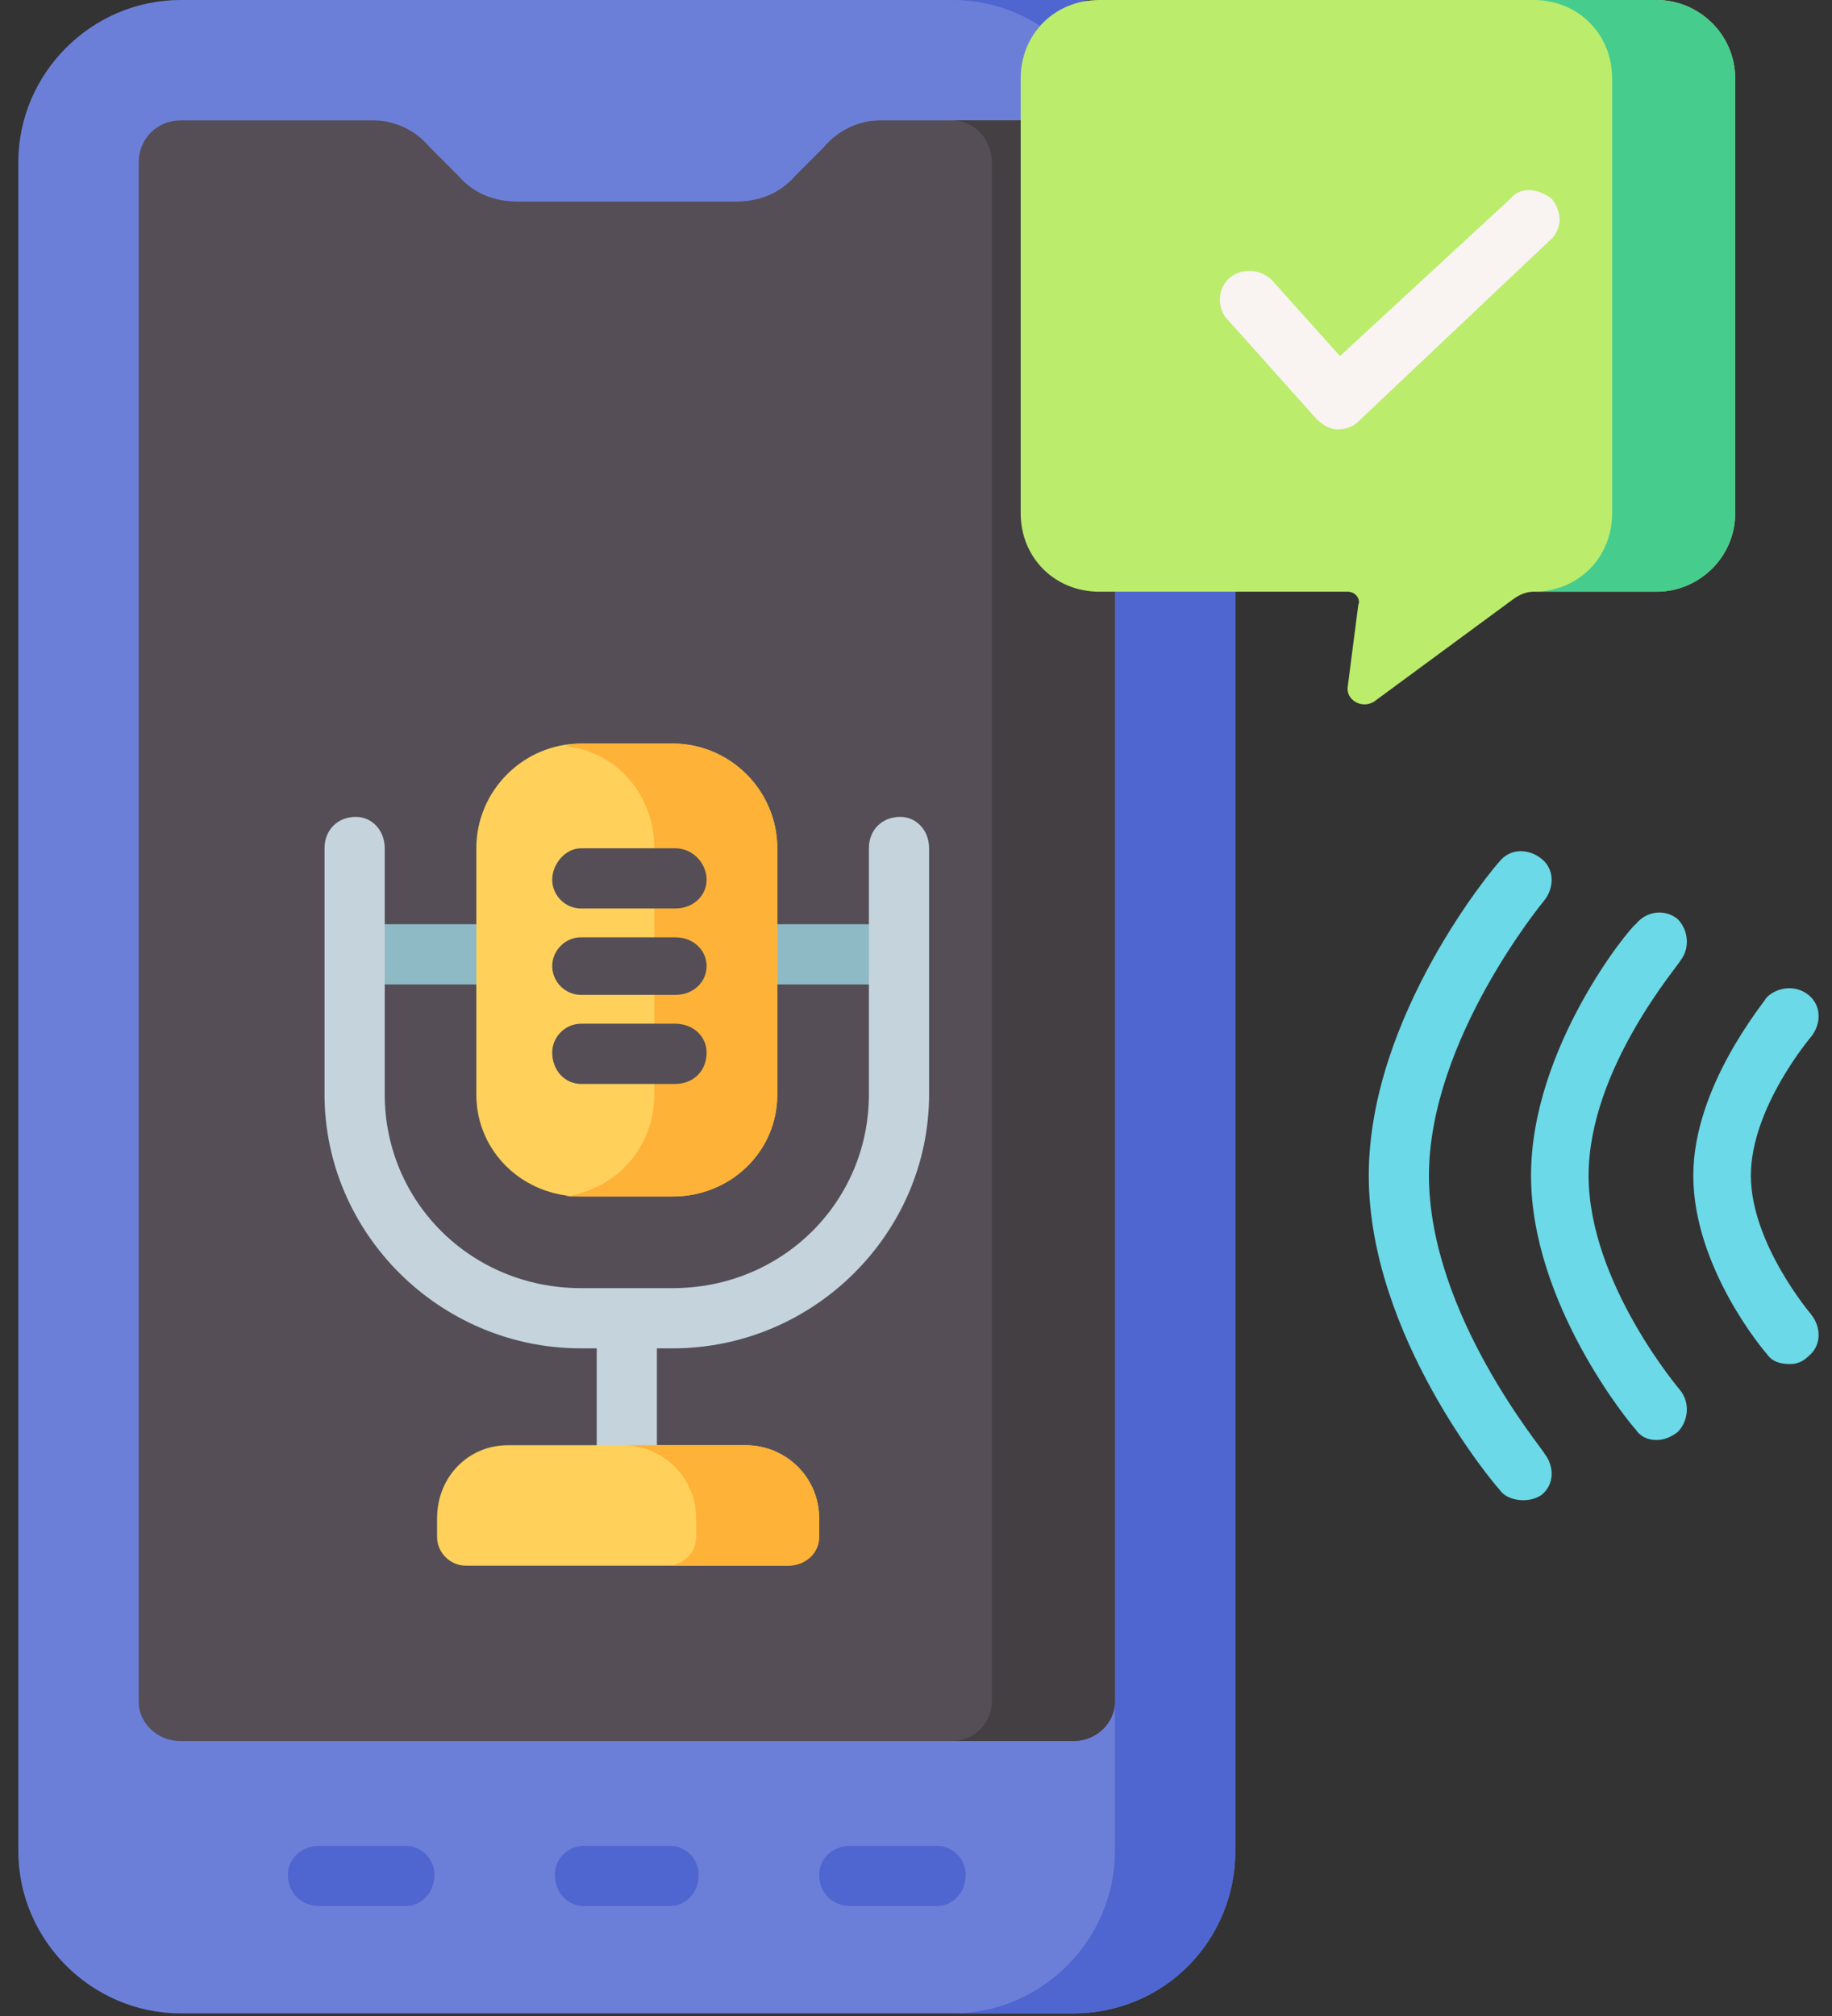
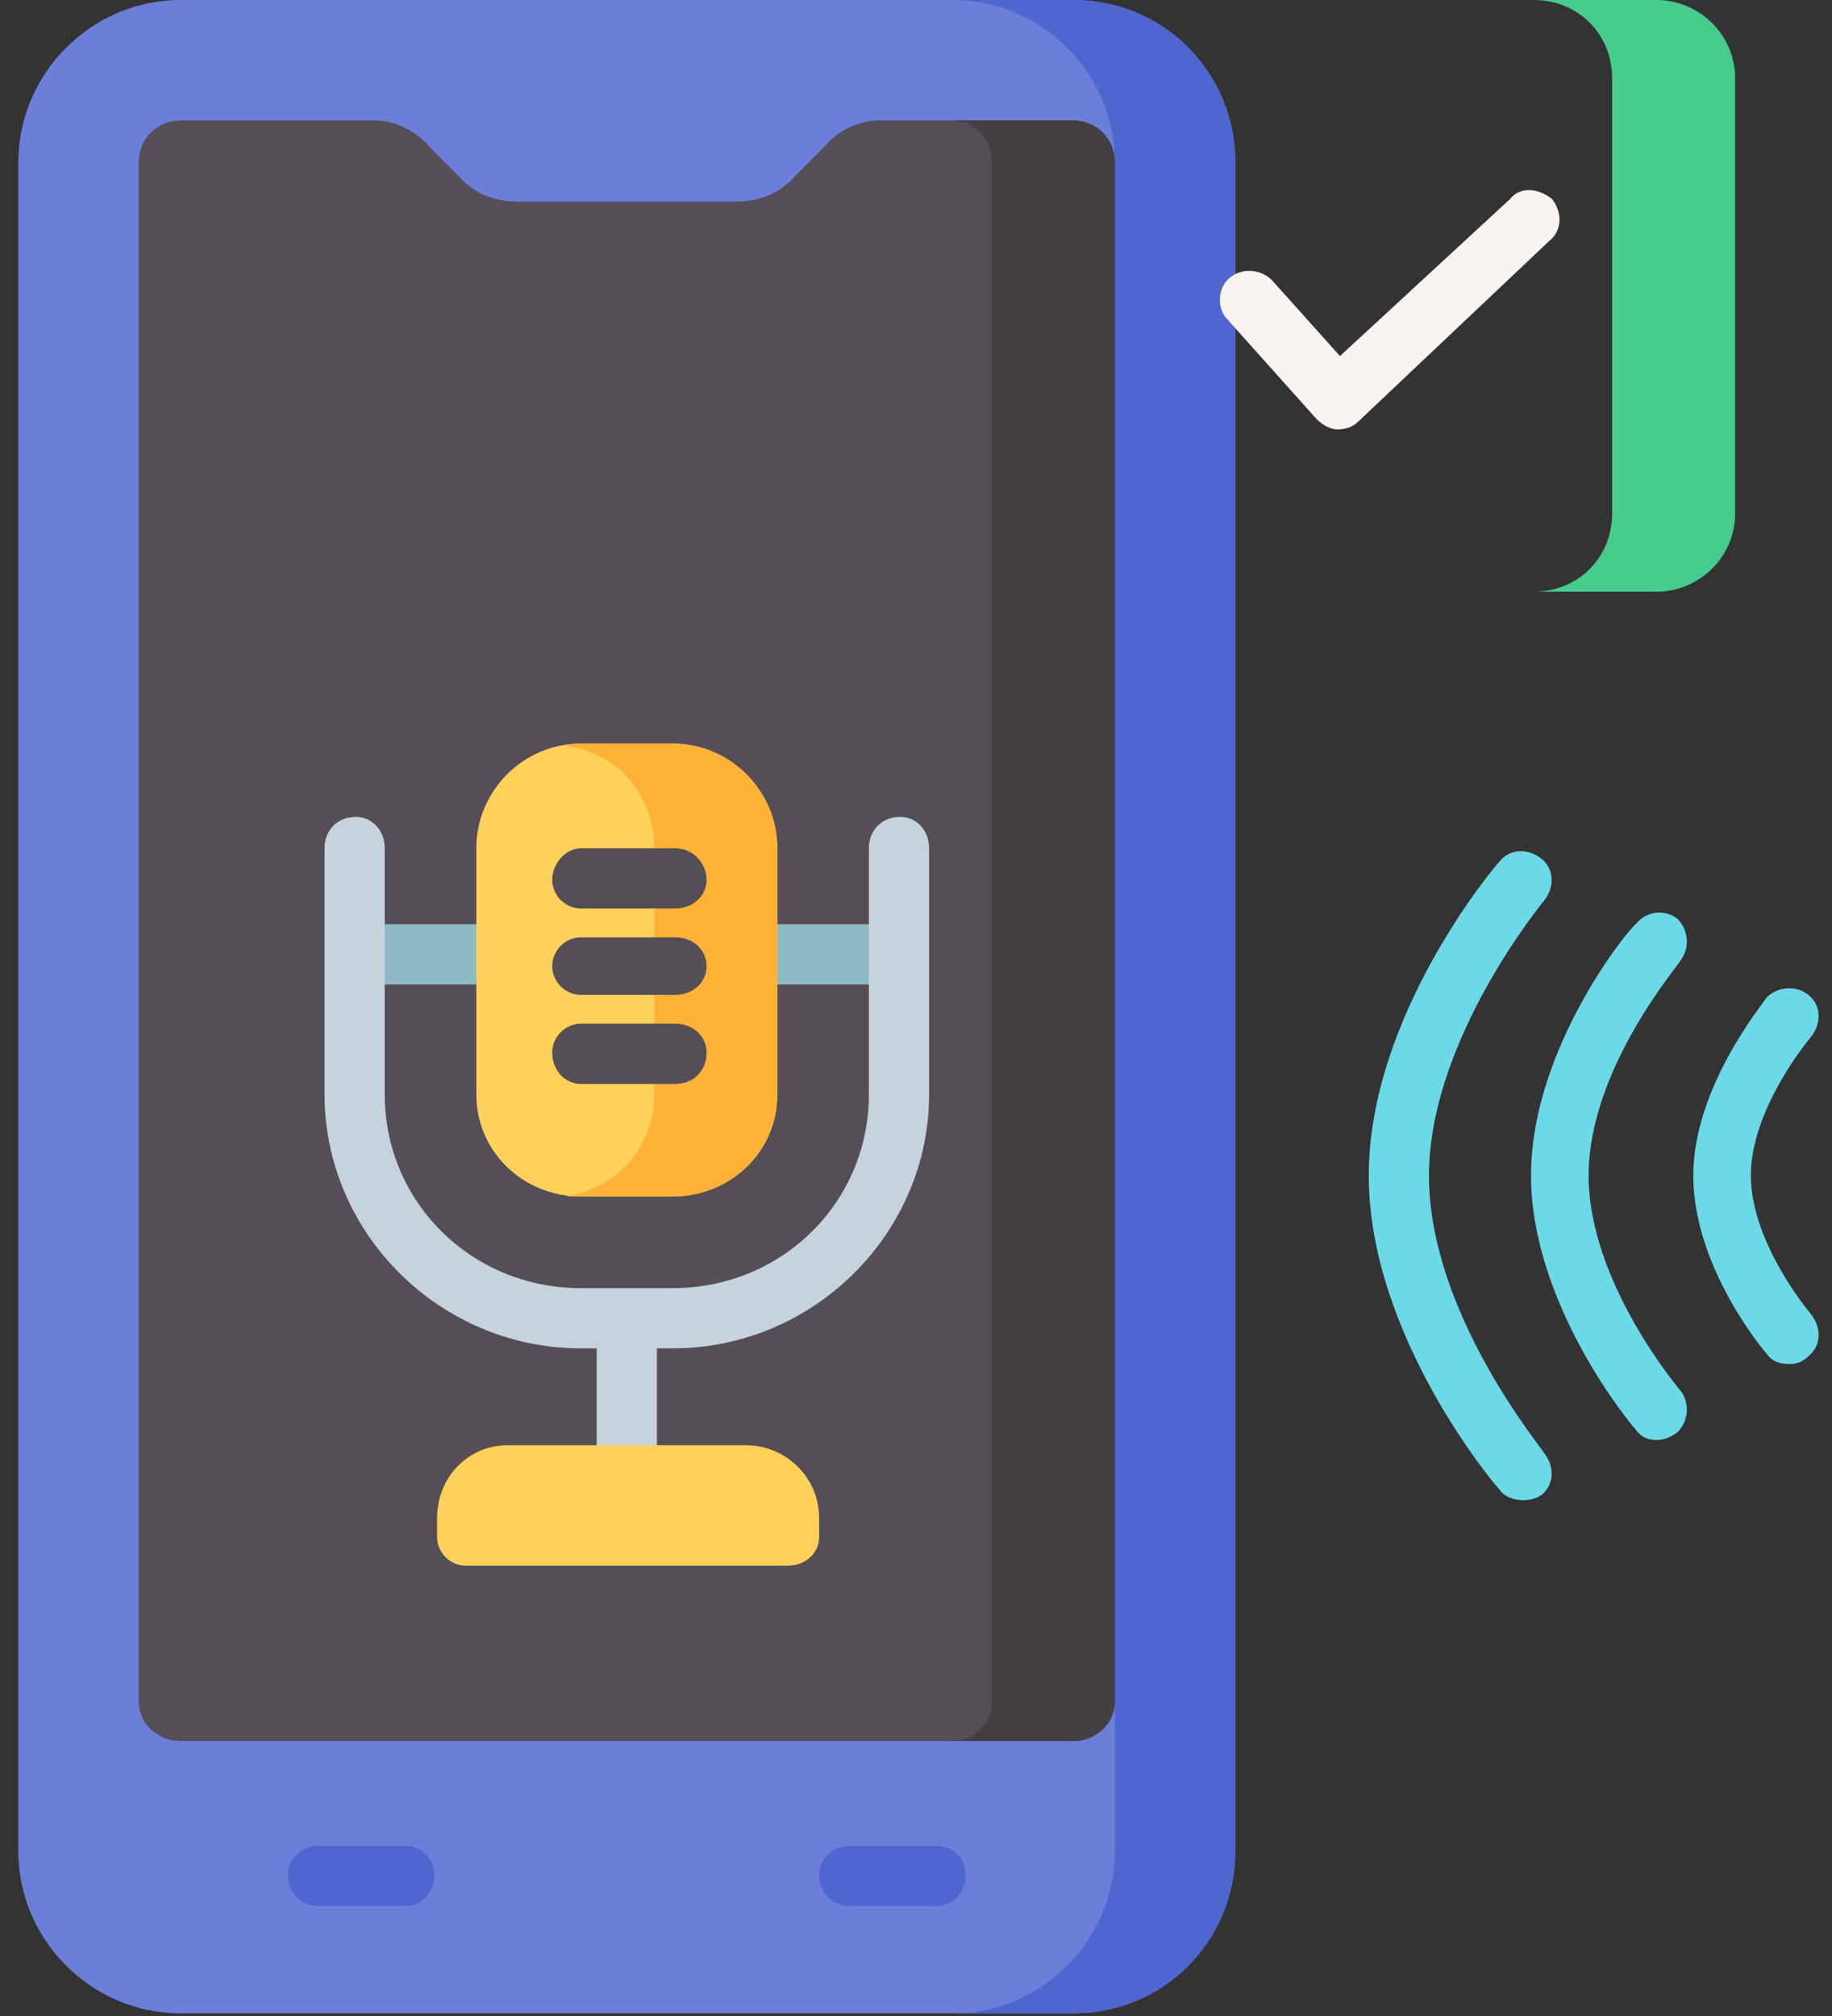
<svg xmlns="http://www.w3.org/2000/svg" version="1.2" viewBox="0 0 70 77" width="70" height="77">
  <rect x="0" y="0" width="70" height="77" fill="#333333" stroke="none" />
  <style>.a{fill:#6bd9e7}.b{fill:#6c7fd8}.c{fill:#4f66d0}.d{fill:#554e56}.e{fill:#433f43}.f{fill:#bbec6c}.g{fill:#46cc8d}.h{fill:#f9f3f1}.i{fill:#8ebac5}.j{fill:#ffd15b}.k{fill:#feb237}.l{fill:#c5d3dd}</style>
  <path class="a" d="m66.9 44.9c0-2.6 2.3-5.3 2.3-5.3 0.4-0.5 0.4-1.2-0.1-1.6-0.5-0.4-1.2-0.3-1.6 0.1-0.1 0.2-2.8 3.4-2.8 6.8 0 3.5 2.7 6.7 2.8 6.8 0.2 0.3 0.5 0.4 0.9 0.4q0.4 0 0.7-0.3c0.5-0.4 0.5-1.1 0.1-1.6 0 0-2.3-2.7-2.3-5.3z" />
  <path class="a" d="m64.1 35.1c-0.5-0.4-1.2-0.3-1.6 0.2-0.2 0.1-4 4.7-4 9.6 0 4.9 3.8 9.5 4 9.7 0.2 0.3 0.5 0.4 0.8 0.4q0.4 0 0.8-0.3c0.4-0.4 0.5-1.1 0.1-1.6 0 0-3.5-4.1-3.5-8.2 0-4.1 3.5-8.1 3.5-8.2 0.4-0.5 0.3-1.2-0.1-1.6z" />
  <path class="a" d="m54.6 44.9c0-5.2 4.4-10.5 4.4-10.5 0.4-0.5 0.4-1.2-0.1-1.6-0.5-0.4-1.2-0.4-1.6 0.1-0.2 0.2-5 5.9-5 12 0 6.1 4.8 11.8 5 12 0.2 0.3 0.6 0.4 0.9 0.4q0.4 0 0.7-0.2c0.5-0.4 0.5-1.1 0.1-1.6 0-0.1-4.4-5.3-4.4-10.6z" />
  <path class="b" d="m41 76.9h-34.1c-3.4 0-6.2-2.8-6.2-6.2v-64.5c0-3.4 2.8-6.2 6.2-6.2h34.1c3.5 0 6.2 2.8 6.2 6.2v64.5c0 3.4-2.7 6.2-6.2 6.2z" />
  <path class="c" d="m41 0h-4.6c3.4 0 6.2 2.8 6.2 6.2v64.5c0 3.4-2.8 6.2-6.2 6.2h4.6c3.5 0 6.2-2.8 6.2-6.2v-64.5c0-3.4-2.7-6.2-6.2-6.2z" />
  <path class="d" d="m42.6 6.2v58.8c0 0.8-0.7 1.5-1.6 1.5h-34.1c-0.9 0-1.6-0.7-1.6-1.5v-58.8c0-0.9 0.7-1.6 1.6-1.6h7.4c0.8 0 1.6 0.4 2.1 1l1.1 1.1c0.6 0.7 1.4 1 2.3 1h8.3c0.9 0 1.7-0.3 2.3-1l1.1-1.1c0.5-0.6 1.3-1 2.1-1h7.4c0.9 0 1.6 0.7 1.6 1.6z" />
  <path class="e" d="m41 4.6h-4.6c0.8 0 1.5 0.7 1.5 1.6v58.8c0 0.8-0.7 1.5-1.5 1.5h4.6c0.9 0 1.6-0.7 1.6-1.5v-58.8c0-0.9-0.7-1.6-1.6-1.6z" />
  <path class="c" d="m15.5 70.5h-3.3c-0.7 0-1.2 0.5-1.2 1.1 0 0.7 0.5 1.2 1.2 1.2h3.3c0.6 0 1.1-0.5 1.1-1.2 0-0.6-0.5-1.1-1.1-1.1z" />
-   <path class="c" d="m25.6 70.5h-3.3c-0.6 0-1.1 0.5-1.1 1.1 0 0.7 0.5 1.2 1.1 1.2h3.3c0.6 0 1.1-0.5 1.1-1.2 0-0.6-0.5-1.1-1.1-1.1z" />
  <path class="c" d="m35.8 70.5h-3.3c-0.7 0-1.2 0.5-1.2 1.1 0 0.7 0.5 1.2 1.2 1.2h3.3c0.6 0 1.1-0.5 1.1-1.2 0-0.6-0.5-1.1-1.1-1.1z" />
-   <path class="f" d="m66.3 3v16.6c0 1.7-1.4 3-3 3h-4.7q-0.4 0-0.8 0.3l-5.3 3.9c-0.5 0.3-1.1-0.1-1-0.6l0.4-3.1c0.1-0.2-0.1-0.5-0.4-0.5h-9.5c-1.7 0-3-1.3-3-3v-16.6c0-1.7 1.3-3 3-3h21.3c1.6 0 3 1.3 3 3z" />
  <path class="g" d="m63.3 0h-4.7c1.7 0 3 1.3 3 3v16.6c0 1.7-1.3 3-3 3h4.7c1.6 0 3-1.3 3-3v-16.6c0-1.7-1.4-3-3-3z" />
  <path class="h" d="m59.3 7.6c-0.5-0.4-1.2-0.5-1.6 0l-6.5 6-2.6-2.9c-0.4-0.4-1.1-0.5-1.6-0.1-0.5 0.4-0.5 1.2-0.1 1.6l3.4 3.8c0.2 0.2 0.5 0.4 0.8 0.4q0 0 0 0 0.5 0 0.8-0.3l7.3-6.9c0.5-0.4 0.5-1.1 0.1-1.6z" />
-   <path class="i" d="m33.7 35.3h-19.4c-0.6 0-1.1 0.5-1.1 1.1 0 0.7 0.5 1.2 1.1 1.2h19.4c0.7 0 1.2-0.5 1.2-1.2 0-0.6-0.5-1.1-1.2-1.1z" />
+   <path class="i" d="m33.7 35.3h-19.4c-0.6 0-1.1 0.5-1.1 1.1 0 0.7 0.5 1.2 1.1 1.2h19.4z" />
  <path class="j" d="m25.7 45.7h-3.5c-2.2 0-4-1.7-4-3.9v-9.4c0-2.2 1.8-4 4-4h3.5c2.2 0 4 1.8 4 4v9.4c0 2.2-1.8 3.9-4 3.9z" />
  <path class="k" d="m25.7 28.4h-3.5q-0.3 0-0.6 0.1c2 0.2 3.4 1.9 3.4 3.9v9.4c0 2-1.4 3.6-3.4 3.9q0.3 0 0.6 0h3.5c2.2 0 4-1.7 4-3.9v-9.4c0-2.2-1.8-4-4-4z" />
  <path class="d" d="m22.2 34.7h3.6c0.7 0 1.2-0.5 1.2-1.1 0-0.6-0.5-1.2-1.2-1.2h-3.6c-0.6 0-1.1 0.6-1.1 1.2 0 0.6 0.5 1.1 1.1 1.1z" />
  <path class="d" d="m25.8 35.8h-3.6c-0.6 0-1.1 0.5-1.1 1.1 0 0.6 0.5 1.1 1.1 1.1h3.6c0.7 0 1.2-0.5 1.2-1.1 0-0.6-0.5-1.1-1.2-1.1z" />
  <path class="d" d="m25.8 39.1h-3.6c-0.6 0-1.1 0.5-1.1 1.1 0 0.7 0.5 1.2 1.1 1.2h3.6c0.7 0 1.2-0.5 1.2-1.2 0-0.6-0.5-1.1-1.2-1.1z" />
  <path class="l" d="m34.4 31.2c-0.7 0-1.2 0.5-1.2 1.2v9.4c0 4.1-3.3 7.4-7.5 7.4h-3.5c-4.2 0-7.5-3.3-7.5-7.4v-9.4c0-0.7-0.5-1.2-1.1-1.2-0.7 0-1.2 0.5-1.2 1.2v9.4c0 5.3 4.4 9.7 9.8 9.7h0.6v3.9c0 0.6 0.5 0.7 1.2 0.7 0.6 0 1.1-0.1 1.1-0.7v-3.9h0.6c5.4 0 9.8-4.4 9.8-9.7v-9.4c0-0.7-0.5-1.2-1.1-1.2z" />
  <path class="j" d="m30.1 59.8h-12.3c-0.6 0-1.1-0.5-1.1-1.1v-0.7c0-1.6 1.2-2.8 2.7-2.8h9.1c1.5 0 2.8 1.2 2.8 2.8v0.7c0 0.6-0.5 1.1-1.2 1.1z" />
-   <path class="k" d="m28.5 55.2h-4.7c1.5 0 2.8 1.2 2.8 2.8v0.7c0 0.6-0.5 1.1-1.1 1.1h4.6c0.7 0 1.2-0.5 1.2-1.1v-0.7c0-1.6-1.3-2.8-2.8-2.8z" />
</svg>